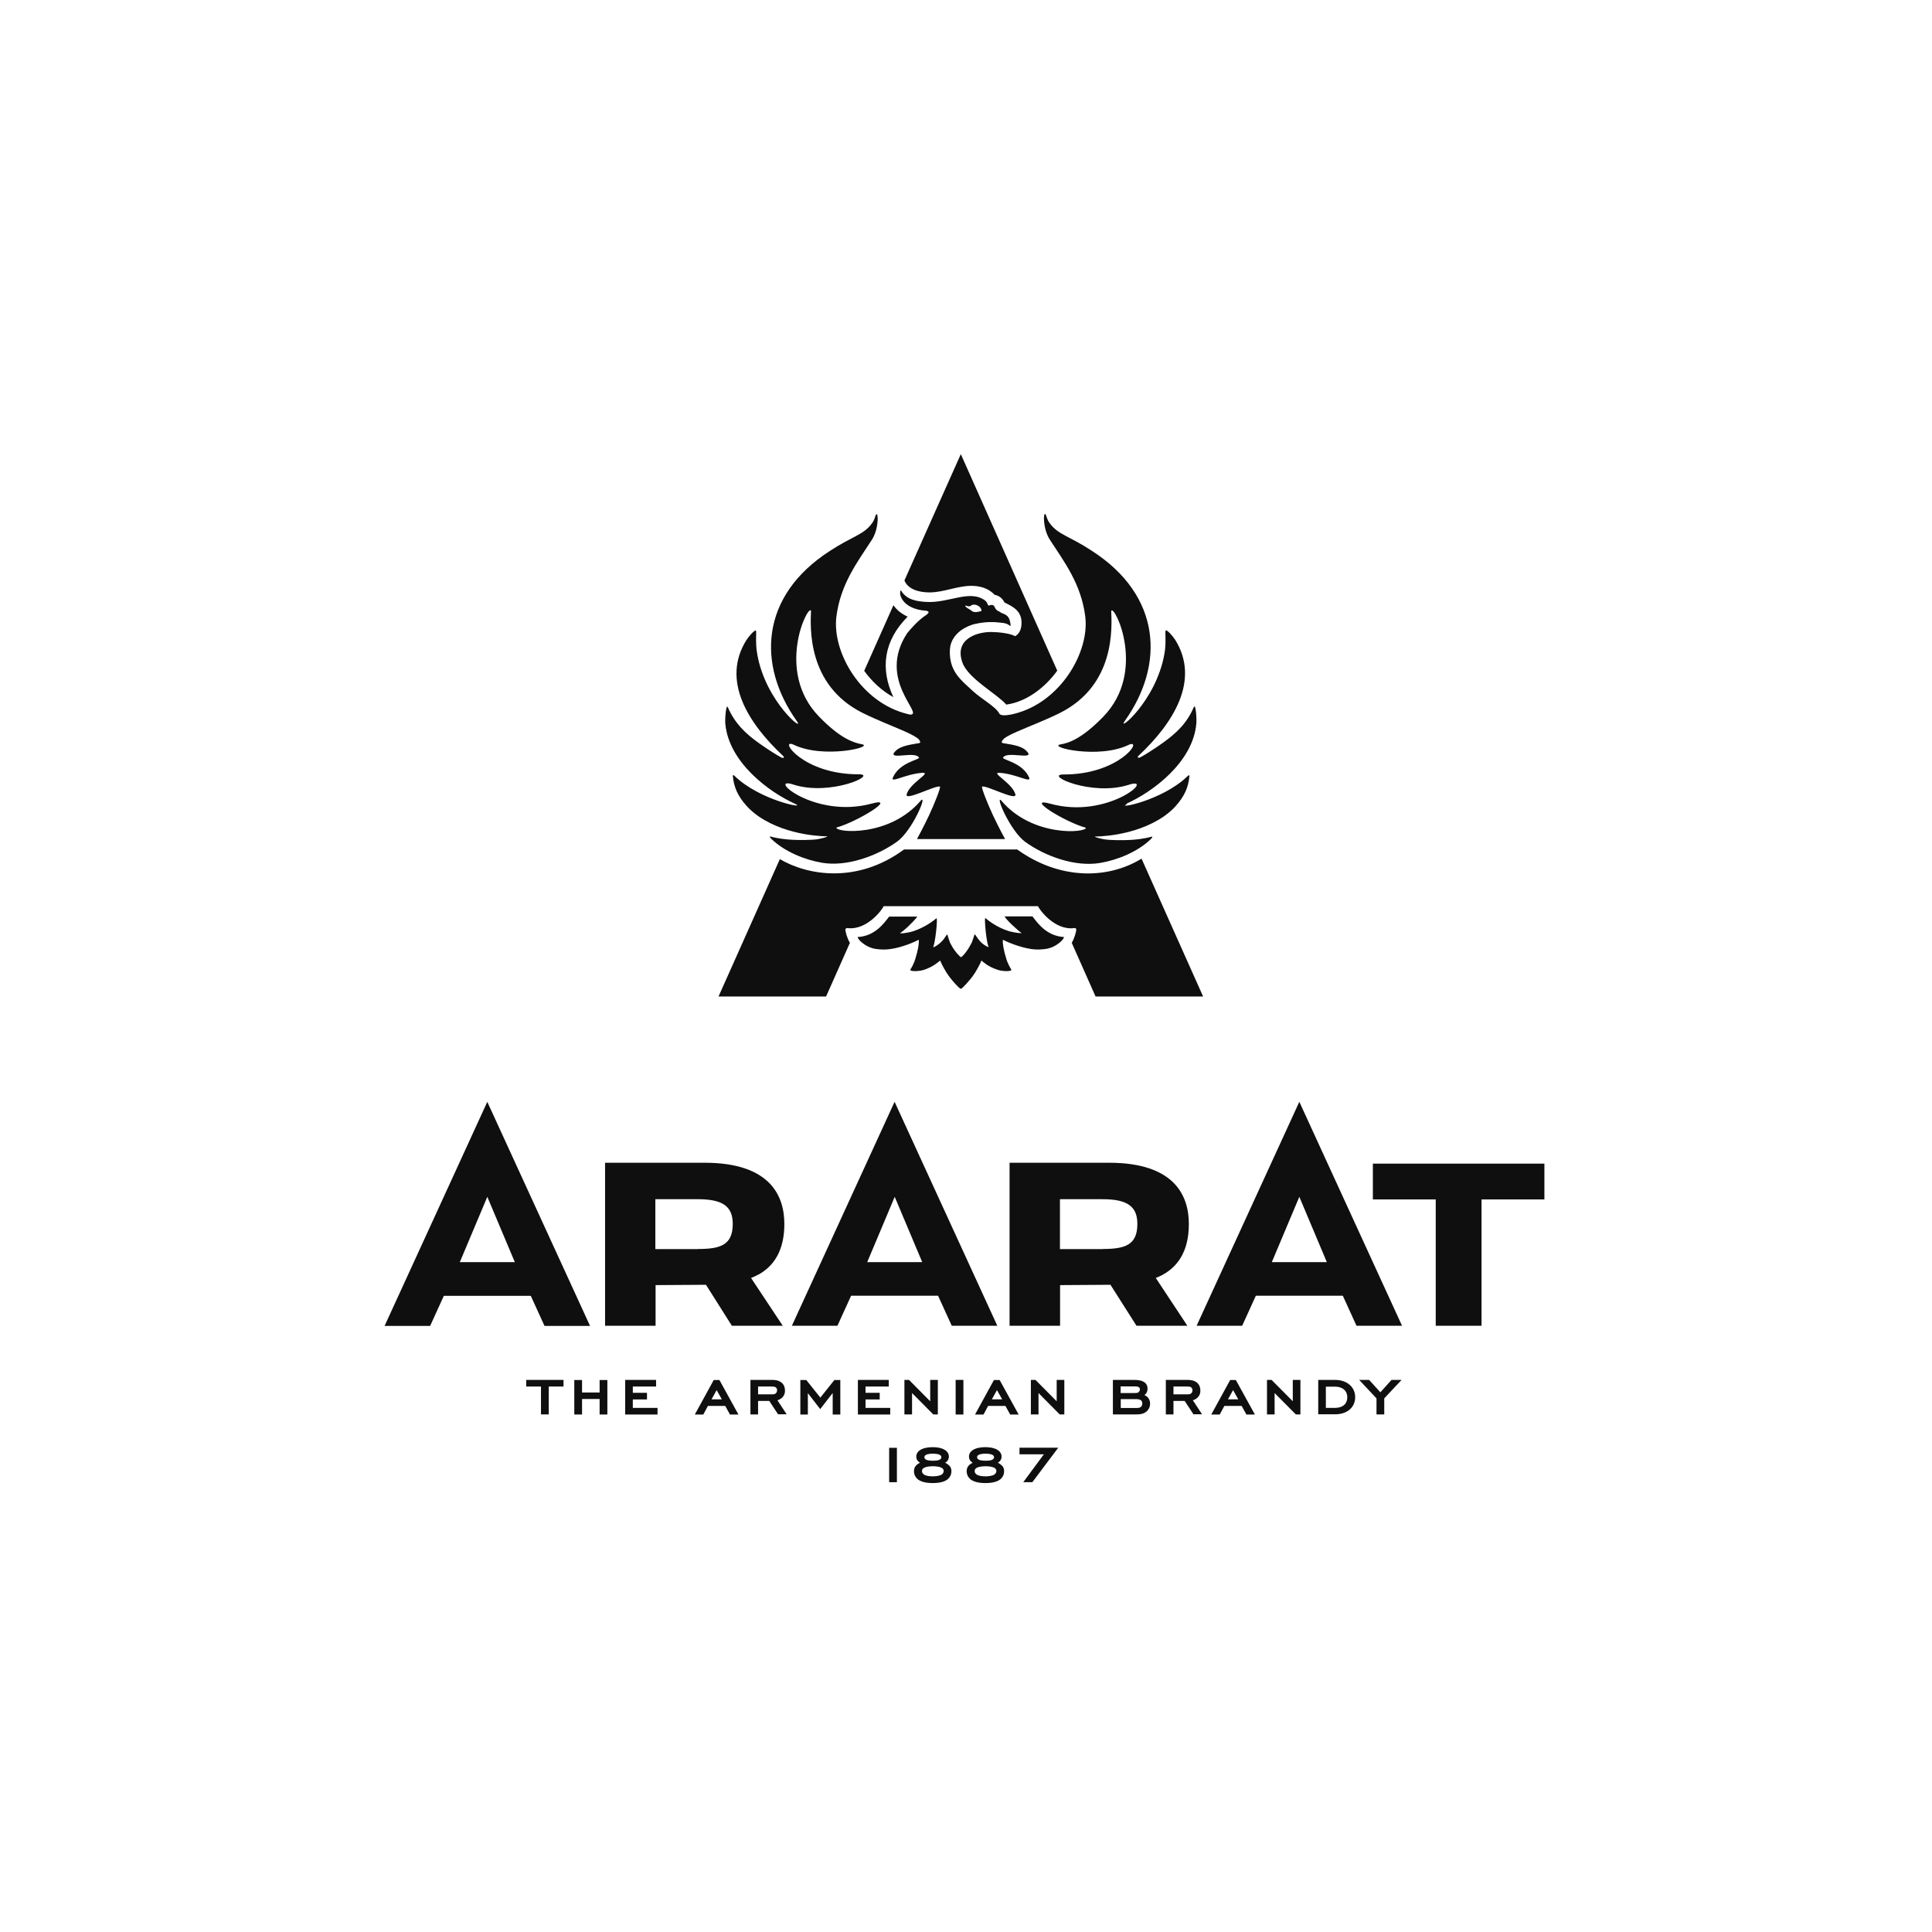
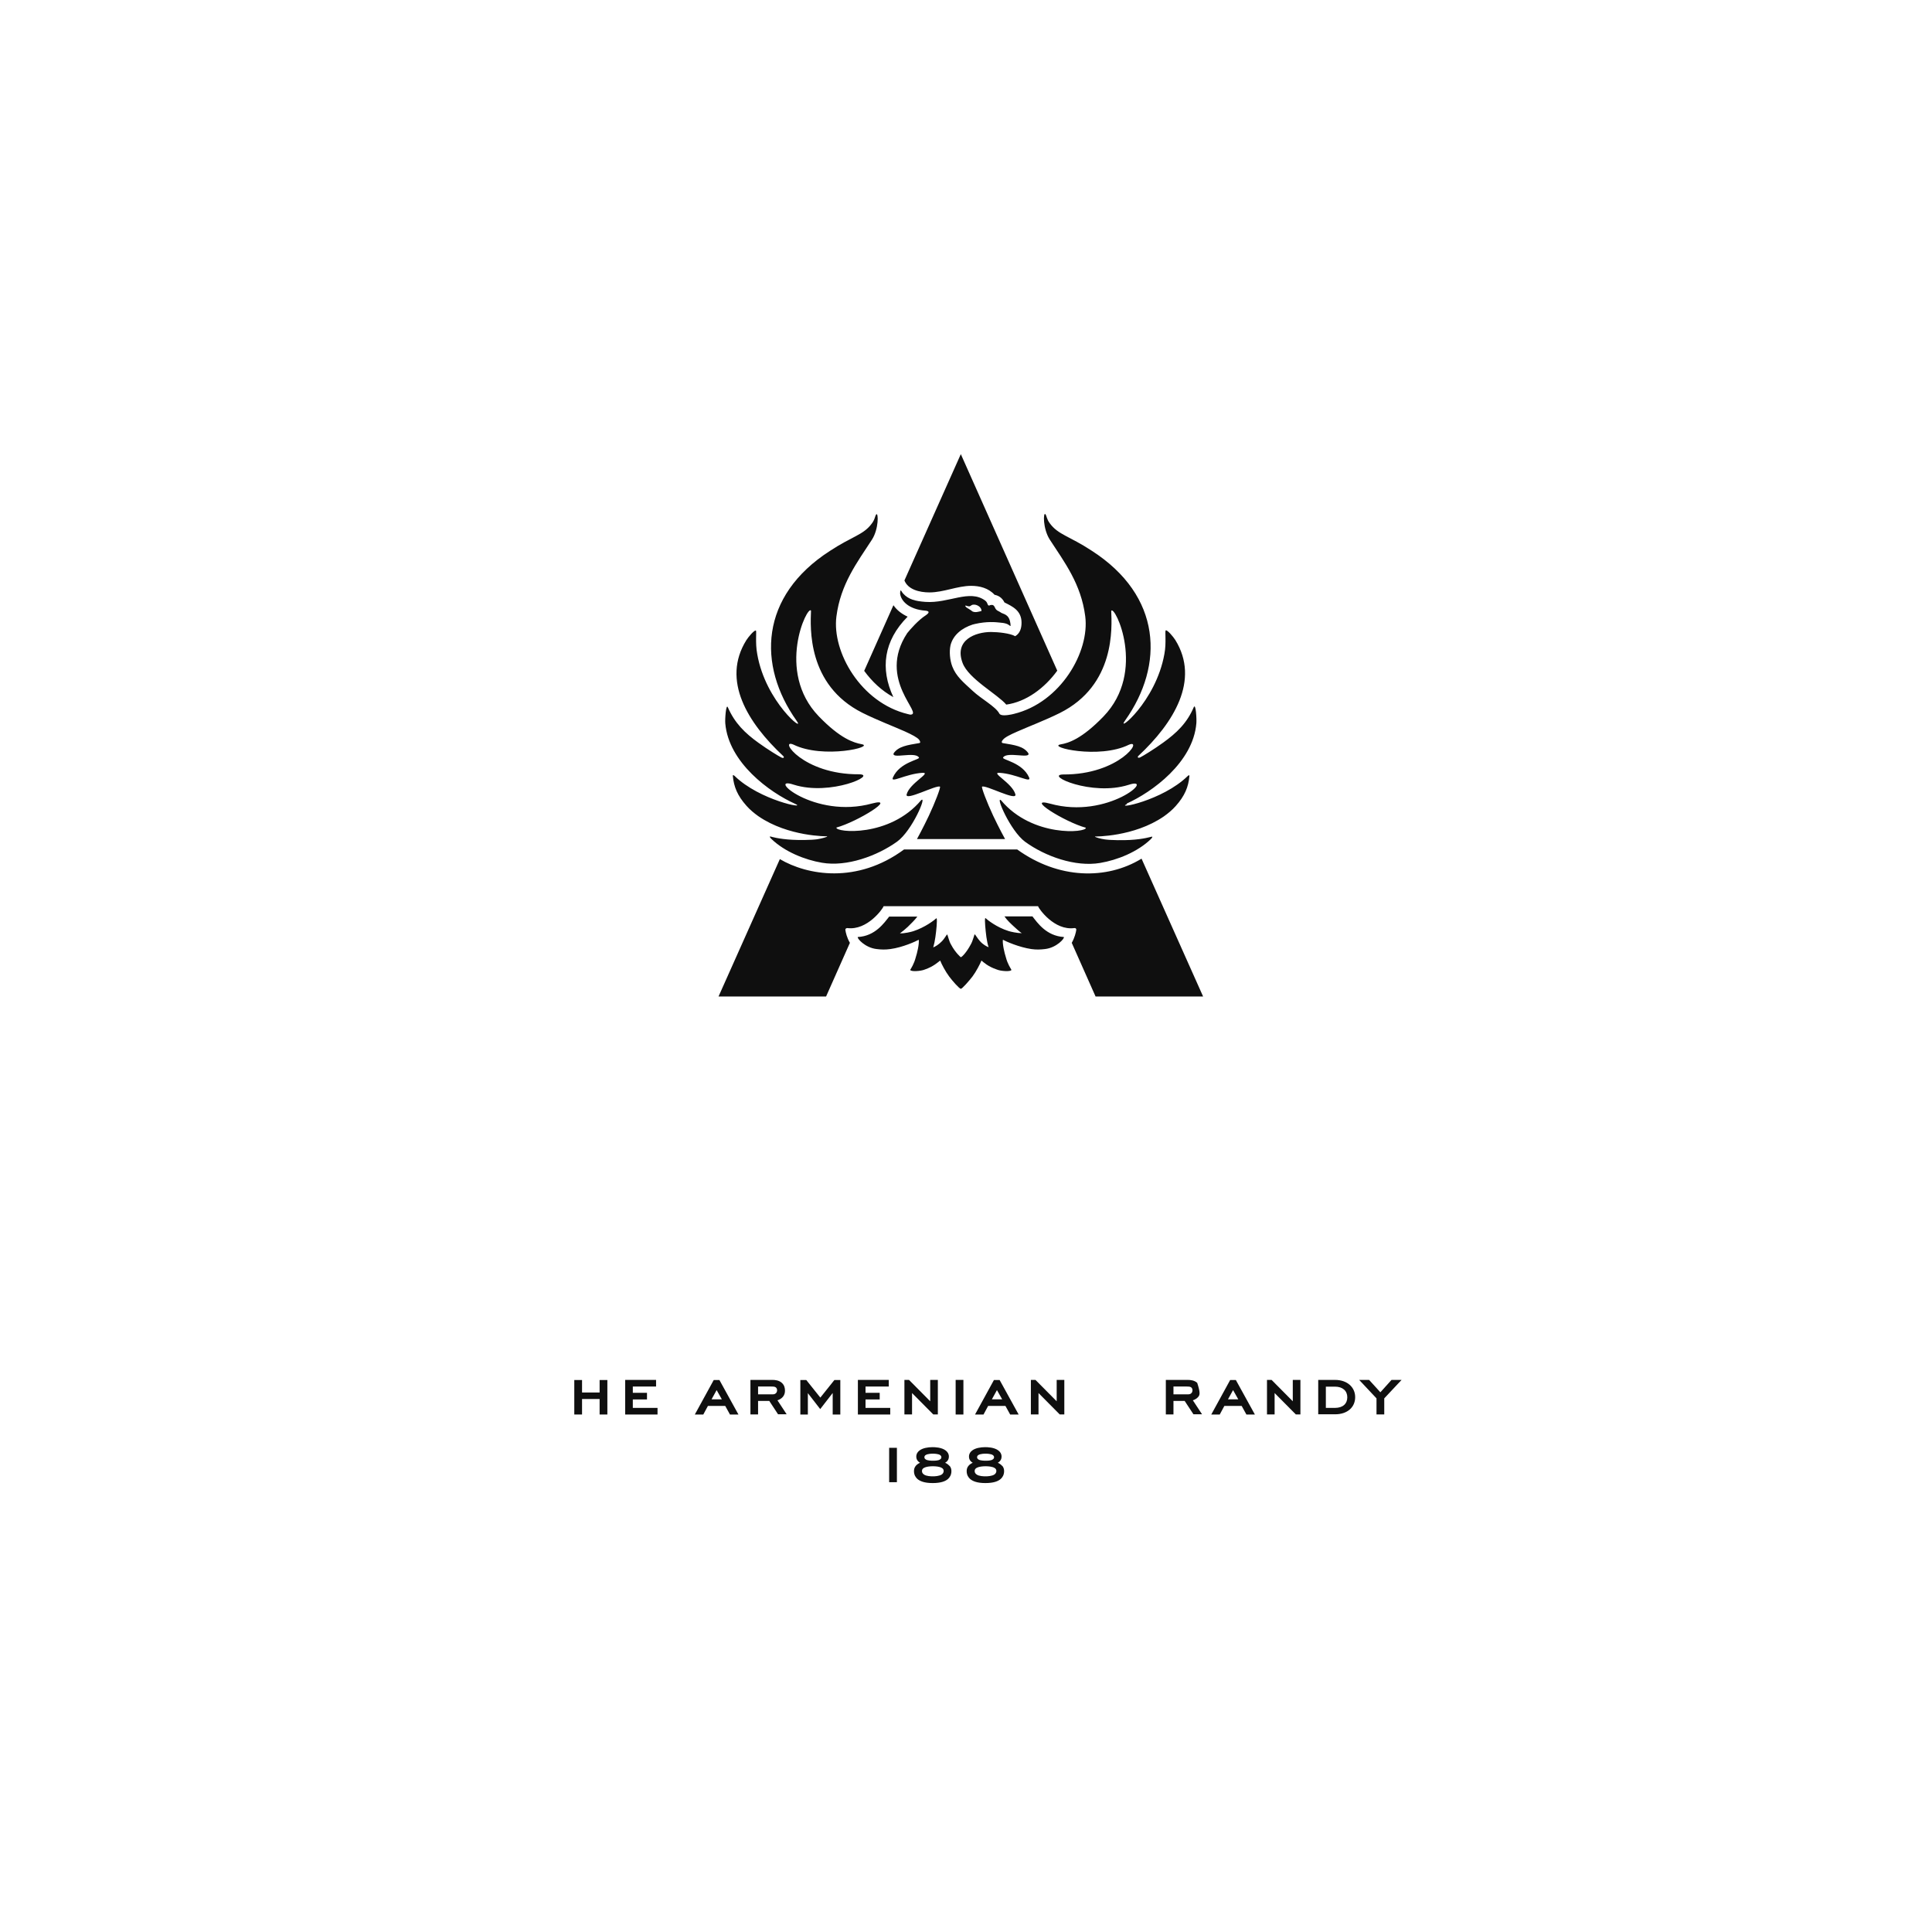
<svg xmlns="http://www.w3.org/2000/svg" width="251" height="251" viewBox="0 0 251 251" fill="none">
-   <path d="M98.518 165.605C100.517 164.506 101.901 162.491 101.901 159.024C101.901 157.22 101.461 155.233 99.934 153.683C98.408 152.147 95.811 151.062 91.577 151.062H78.609V172.243H85.172V166.958L91.593 166.916C91.593 166.916 91.672 166.916 91.719 166.916L95.087 172.243H101.697L97.573 166.028C97.904 165.901 98.219 165.76 98.518 165.591V165.605ZM90.696 162.279H85.14V155.797H90.664C93.875 155.797 95.197 156.713 95.197 159.01C95.197 161.744 93.607 162.265 90.696 162.265V162.279ZM151.068 165.605C153.067 164.506 154.452 162.491 154.452 159.024C154.452 157.22 154.011 155.233 152.485 153.683C150.958 152.147 148.361 151.062 144.128 151.062H131.159V172.243H137.722V166.958L144.143 166.916C144.143 166.916 144.222 166.916 144.269 166.916L147.653 172.243H154.263L150.155 166.028C150.47 165.901 150.801 165.76 151.1 165.591L151.068 165.605ZM143.262 162.279H137.706V155.797H143.23C146.441 155.797 147.763 156.713 147.763 159.01C147.763 161.744 146.174 162.265 143.262 162.265V162.279ZM200.644 151.175V155.825H192.476V172.243H186.527V155.825H178.359V151.175H200.644ZM63.311 143.143L49.965 172.257H55.883L57.661 168.353H68.961L70.74 172.257H76.657L63.311 143.157V143.143ZM59.738 163.971L63.311 155.487L66.884 163.971H59.754H59.738ZM116.223 143.143L102.877 172.243H108.795L110.573 168.339H121.873L123.652 172.243H129.57L116.223 143.143ZM112.667 163.971L116.239 155.487L119.812 163.971H112.682H112.667ZM168.805 143.143L155.459 172.243H161.377L163.155 168.339H174.455L176.234 172.243H182.151L168.805 143.143ZM165.233 163.971L168.805 155.487L172.378 163.971H165.248H165.233Z" fill="#0F0F0F" />
-   <path d="M71.275 183.756H70.283V180.134H68.363V179.274H73.211V180.134H71.291V183.756H71.275Z" fill="#0F0F0F" />
  <path d="M77.9 181.754H75.618V183.769H74.61V179.288H75.618V180.909H77.9V179.288H78.907V183.769H77.9V181.754Z" fill="#0F0F0F" />
  <path d="M81.222 179.274H85.235V180.134H82.213V180.951H84.055V181.811H82.213V182.91H85.424V183.77H81.222V179.289V179.274Z" fill="#0F0F0F" />
  <path d="M94.252 182.656H91.97L91.372 183.769H90.27L92.726 179.288H93.465L95.936 183.769H94.835L94.221 182.656H94.252ZM92.442 181.796H93.78L93.103 180.599L92.442 181.796Z" fill="#0F0F0F" />
  <path d="M99.919 182.008H98.487V183.756H97.495V179.274H100.36C100.674 179.274 101.194 179.317 101.571 179.655C101.918 179.965 101.981 180.359 101.981 180.67C101.981 180.923 101.933 181.219 101.697 181.487C101.54 181.67 101.288 181.839 101.005 181.924L102.201 183.742H101.083L99.935 181.994L99.919 182.008ZM100.8 181.008C100.91 180.909 100.958 180.754 100.958 180.613C100.958 180.402 100.847 180.275 100.753 180.219C100.611 180.134 100.407 180.134 100.218 180.134H98.487V181.149H100.297C100.47 181.149 100.659 181.149 100.8 181.008Z" fill="#0F0F0F" />
  <path d="M108.165 180.993L106.56 183.065L104.954 180.993V183.769H103.979V179.288H104.75L106.575 181.571L108.401 179.288H109.172V183.769H108.181V180.993H108.165Z" fill="#0F0F0F" />
  <path d="M111.455 179.274H115.468V180.134H112.447V180.951H114.288V181.811H112.447V182.91H115.657V183.77H111.455V179.289V179.274Z" fill="#0F0F0F" />
  <path d="M118.491 180.98V183.756H117.499V179.274H118.097L120.851 182.051V179.274H121.843V183.756H121.245L118.491 180.98Z" fill="#0F0F0F" />
  <path d="M124.155 179.274H125.163V183.77H124.155V179.274Z" fill="#0F0F0F" />
  <path d="M130.656 182.656H128.374L127.776 183.769H126.674L129.129 179.288H129.869L132.34 183.769H131.238L130.624 182.656H130.656ZM128.861 181.796H130.199L129.522 180.599L128.861 181.796Z" fill="#0F0F0F" />
  <path d="M134.92 180.98V183.756H133.929V179.274H134.527L137.281 182.051V179.274H138.273V183.756H137.674L134.92 180.98Z" fill="#0F0F0F" />
-   <path d="M148.77 179.655C149.038 179.894 149.085 180.19 149.085 180.402C149.085 180.937 148.802 181.163 148.676 181.247C148.849 181.318 149.069 181.43 149.227 181.684C149.368 181.91 149.416 182.121 149.416 182.361C149.416 182.84 149.195 183.15 148.991 183.347C148.582 183.713 148.078 183.756 147.653 183.756H144.584V179.274H147.338C147.795 179.274 148.393 179.317 148.77 179.655ZM147.905 180.881C147.905 180.881 148.094 180.726 148.094 180.515C148.094 180.416 148.078 180.275 147.905 180.19C147.763 180.12 147.496 180.12 147.433 180.12H145.591V180.98H147.433C147.59 180.98 147.795 180.965 147.905 180.895V180.881ZM148.188 182.811C148.33 182.713 148.408 182.501 148.408 182.332C148.408 182.079 148.267 181.952 148.235 181.924C148.094 181.811 147.826 181.769 147.637 181.769H145.607V182.924H147.559C147.779 182.924 148.046 182.924 148.204 182.797L148.188 182.811Z" fill="#0F0F0F" />
-   <path d="M153.886 182.008H152.453V183.756H151.462V179.274H154.326C154.641 179.274 155.16 179.317 155.538 179.655C155.884 179.965 155.947 180.359 155.947 180.67C155.947 180.923 155.9 181.219 155.664 181.487C155.507 181.67 155.255 181.839 154.972 181.924L156.168 183.742H155.05L153.901 181.994L153.886 182.008ZM154.767 181.008C154.877 180.909 154.924 180.754 154.924 180.613C154.924 180.402 154.814 180.275 154.72 180.219C154.578 180.134 154.374 180.134 154.185 180.134H152.453V181.149H154.263C154.436 181.149 154.625 181.149 154.767 181.008Z" fill="#0F0F0F" />
+   <path d="M153.886 182.008H152.453V183.756H151.462V179.274H154.326C154.641 179.274 155.16 179.317 155.538 179.655C155.947 180.923 155.9 181.219 155.664 181.487C155.507 181.67 155.255 181.839 154.972 181.924L156.168 183.742H155.05L153.901 181.994L153.886 182.008ZM154.767 181.008C154.877 180.909 154.924 180.754 154.924 180.613C154.924 180.402 154.814 180.275 154.72 180.219C154.578 180.134 154.374 180.134 154.185 180.134H152.453V181.149H154.263C154.436 181.149 154.625 181.149 154.767 181.008Z" fill="#0F0F0F" />
  <path d="M161.346 182.656H159.064L158.466 183.769H157.364L159.819 179.288H160.559L163.03 183.769H161.928L161.315 182.656H161.346ZM159.536 181.796H160.874L160.197 180.599L159.536 181.796Z" fill="#0F0F0F" />
  <path d="M165.594 180.98V183.756H164.603V179.274H165.201L167.955 182.051V179.274H168.946V183.756H168.348L165.594 180.98Z" fill="#0F0F0F" />
  <path d="M171.26 183.756V179.274H173.447C175.037 179.274 176.06 180.233 176.06 181.515C176.06 182.797 175.084 183.742 173.447 183.742H171.26V183.756ZM172.251 180.134V182.91H173.432C174.486 182.91 175.037 182.346 175.037 181.529C175.037 180.712 174.455 180.148 173.432 180.148H172.251V180.134Z" fill="#0F0F0F" />
  <path d="M179.822 183.756H178.831V181.67L176.58 179.274H177.871L179.334 180.881L180.782 179.274H182.089L179.838 181.67V183.756H179.822Z" fill="#0F0F0F" />
  <path d="M115.516 188.096H116.523V192.563H115.516V188.096Z" fill="#0F0F0F" />
  <path d="M123.369 190.435C123.558 190.66 123.605 190.914 123.605 191.125C123.605 191.618 123.385 191.942 123.165 192.14C122.818 192.45 122.22 192.675 121.166 192.675C120.111 192.675 119.529 192.436 119.183 192.14C118.963 191.942 118.742 191.618 118.742 191.125C118.742 190.9 118.789 190.66 118.978 190.435C119.12 190.265 119.325 190.125 119.529 190.04C119.309 189.913 119.041 189.674 119.041 189.237C119.041 188.884 119.199 188.645 119.45 188.448C119.875 188.123 120.552 188.011 121.15 188.011C121.418 188.011 122.331 188.025 122.866 188.448C123.117 188.645 123.275 188.884 123.275 189.237C123.275 189.674 123.007 189.913 122.787 190.04C122.992 190.125 123.196 190.265 123.338 190.435H123.369ZM120.033 190.702C119.844 190.815 119.781 190.942 119.781 191.111C119.781 191.28 119.844 191.435 120.033 191.562C120.348 191.787 120.93 191.801 121.213 191.801C121.449 191.801 122.032 191.773 122.346 191.562C122.519 191.435 122.598 191.28 122.598 191.111C122.598 190.942 122.535 190.801 122.346 190.702C122.063 190.533 121.559 190.491 121.197 190.491C120.835 190.491 120.332 190.533 120.048 190.702H120.033ZM120.253 189.039C120.143 189.11 120.096 189.209 120.096 189.321C120.096 189.42 120.127 189.519 120.285 189.617C120.505 189.758 121.009 189.772 121.197 189.772C121.386 189.772 121.89 189.772 122.11 189.617C122.268 189.519 122.299 189.42 122.299 189.321C122.299 189.209 122.252 189.124 122.142 189.039C121.874 188.856 121.276 188.856 121.197 188.856C121.119 188.856 120.521 188.856 120.253 189.039Z" fill="#0F0F0F" />
  <path d="M130.215 190.435C130.404 190.66 130.451 190.914 130.451 191.125C130.451 191.618 130.231 191.942 130.01 192.14C129.664 192.45 129.066 192.675 128.012 192.675C126.957 192.675 126.375 192.436 126.029 192.14C125.808 191.942 125.588 191.618 125.588 191.125C125.588 190.9 125.635 190.66 125.824 190.435C125.966 190.265 126.17 190.125 126.375 190.04C126.154 189.913 125.887 189.674 125.887 189.237C125.887 188.884 126.044 188.645 126.296 188.448C126.721 188.123 127.398 188.011 127.996 188.011C128.263 188.011 129.176 188.025 129.711 188.448C129.963 188.645 130.121 188.884 130.121 189.237C130.121 189.674 129.853 189.913 129.633 190.04C129.837 190.125 130.042 190.265 130.184 190.435H130.215ZM126.878 190.702C126.69 190.815 126.627 190.942 126.627 191.111C126.627 191.28 126.69 191.435 126.878 191.562C127.193 191.787 127.776 191.801 128.059 191.801C128.295 191.801 128.877 191.773 129.192 191.562C129.365 191.435 129.444 191.28 129.444 191.111C129.444 190.942 129.381 190.801 129.192 190.702C128.909 190.533 128.405 190.491 128.043 190.491C127.681 190.491 127.177 190.533 126.894 190.702H126.878ZM127.099 189.039C126.989 189.11 126.941 189.209 126.941 189.321C126.941 189.42 126.973 189.519 127.13 189.617C127.351 189.758 127.854 189.772 128.043 189.772C128.232 189.772 128.736 189.772 128.956 189.617C129.113 189.519 129.145 189.42 129.145 189.321C129.145 189.209 129.098 189.124 128.987 189.039C128.72 188.856 128.122 188.856 128.043 188.856C127.964 188.856 127.366 188.856 127.099 189.039Z" fill="#0F0F0F" />
-   <path d="M132.938 192.562L135.614 188.941H132.45V188.081H137.486L134.118 192.562H132.922H132.938Z" fill="#0F0F0F" />
  <path d="M148.312 111.566L156.304 129.46H142.332L139.238 122.492C139.625 121.805 139.779 121.141 139.831 120.786C139.831 120.644 139.728 120.549 139.573 120.572C136.969 120.928 134.959 118.06 134.856 117.728H124.827H114.799C114.696 118.06 112.685 120.904 110.081 120.572C109.953 120.572 109.824 120.644 109.824 120.786C109.875 121.165 110.03 121.829 110.417 122.492L107.323 129.46H93.351L101.316 111.614C104.848 113.699 111.319 114.884 117.454 110.358H119.079C120.342 110.358 130.86 110.358 132.149 110.358C137.537 114.245 143.775 114.316 148.287 111.566H148.312ZM117.506 75.424C117.97 76.585 119.439 76.965 120.754 76.965C122.585 76.965 124.389 76.111 126.168 76.111C127.276 76.111 128.411 76.396 129.21 77.273C129.674 77.367 130.164 77.604 130.499 78.268C131.478 78.766 132.716 79.287 132.716 80.899C132.716 81.681 132.484 82.297 131.891 82.653C131.246 82.273 129.648 82.107 128.746 82.107C126.761 82.107 123.925 83.126 125.059 86.136C125.833 88.198 129.622 90.213 130.731 91.54C133.309 91.184 135.706 89.407 137.356 87.132L124.827 59L117.506 75.4V75.424ZM116.062 78.647L112.273 87.156C113.278 88.53 114.541 89.739 116.062 90.568C114.335 86.871 114.799 83.245 117.918 80.117C117.093 79.737 116.475 79.216 116.088 78.647H116.062ZM124.827 124.364C124.827 124.364 124.131 123.796 123.564 122.729C123.281 122.279 123.126 121.426 123.049 121.402C122.971 121.426 122.688 121.971 122.378 122.279C121.94 122.729 121.528 122.966 121.244 123.085C121.476 122.303 121.605 121.236 121.682 120.335C121.708 119.98 121.76 119.293 121.656 119.293C121.373 119.553 120.187 120.478 118.666 120.975C118.382 121.07 117.506 121.283 116.913 121.26C117.248 121.023 117.635 120.691 117.944 120.407C118.305 120.051 118.847 119.53 119.182 119.079H115.521C114.876 119.885 113.716 121.615 111.448 121.734C111.293 121.876 112.376 123.132 113.897 123.298C114.464 123.369 115.005 123.393 115.676 123.298C117.274 123.085 118.975 122.303 119.362 122.089C119.439 122.611 119.156 123.819 118.975 124.364C118.743 125.265 118.357 125.81 118.254 126C118.279 126.26 119.62 126.189 120.161 125.952C121.27 125.573 121.863 125.004 122.146 124.791C122.327 125.265 122.842 126.237 123.306 126.853C123.719 127.422 124.647 128.464 124.827 128.464C125.008 128.464 125.91 127.422 126.348 126.853C126.812 126.237 127.328 125.241 127.508 124.791C127.766 125.004 128.359 125.573 129.493 125.952C130.035 126.189 131.375 126.26 131.401 126C131.298 125.786 130.911 125.265 130.679 124.364C130.499 123.819 130.215 122.611 130.293 122.089C130.679 122.303 132.381 123.061 133.979 123.298C134.649 123.393 135.165 123.369 135.758 123.298C137.279 123.132 138.362 121.876 138.207 121.734C135.938 121.592 134.778 119.885 134.134 119.056H130.499C130.808 119.53 131.375 120.051 131.736 120.383C132.046 120.667 132.432 121.023 132.742 121.236C132.149 121.236 131.298 121.046 131.014 120.952C129.493 120.478 128.308 119.53 128.024 119.269C127.921 119.269 127.972 119.956 127.998 120.312C128.076 121.212 128.179 122.279 128.436 123.061C128.153 122.942 127.715 122.729 127.302 122.255C126.993 121.923 126.709 121.402 126.632 121.378C126.58 121.378 126.4 122.231 126.116 122.705C125.549 123.772 124.956 124.341 124.853 124.341L124.827 124.364ZM146.353 104.409C149.679 102.916 155.015 99.053 155.428 93.957C155.479 93.365 155.35 91.327 155.092 91.872C154.216 93.934 152.875 95.213 151.097 96.493C149.885 97.37 148.519 98.2 148.184 98.366C147.848 98.555 147.72 98.366 147.9 98.2C152.489 93.91 155.917 88.364 152.695 83.15C152.411 82.7 151.664 81.823 151.458 81.894C151.303 81.942 151.561 83.458 151.277 84.951C150.169 91.232 144.884 95.356 146.173 93.602C151.277 86.397 150.968 77.415 141.816 71.537C138.929 69.641 137.485 69.475 136.402 68.006C135.964 67.437 135.99 67.011 135.809 66.797C135.526 66.513 135.474 68.67 136.377 70.092C138.284 73.03 140.45 75.851 140.991 80.069C141.584 84.667 137.794 91.279 131.71 92.749C131.71 92.749 131.582 92.772 131.401 92.82C130.911 92.915 130.009 93.057 129.829 92.701C129.365 91.801 127.457 90.782 126.374 89.763C125.162 88.649 124.209 87.867 123.719 86.587C123.409 85.781 123.306 84.667 123.487 83.838C123.822 82.487 124.982 81.586 126.374 81.136C126.451 81.136 126.606 81.065 126.658 81.065C128.204 80.709 129.365 80.828 129.803 80.875C130.138 80.899 130.55 80.946 130.834 81.065C131.298 81.278 131.324 81.562 131.272 81.017C131.143 80.022 130.705 79.856 130.086 79.619C129.906 79.477 129.674 79.382 129.597 79.335C129.107 79.05 129.339 78.505 128.694 78.6C128.204 78.861 128.436 78.363 127.998 78.031C125.987 76.514 123.255 78.41 120.239 78.197C118.898 78.102 118.022 77.865 117.351 77.13C117.197 76.988 117.093 76.704 117.016 76.704C116.965 76.728 116.939 76.965 116.939 77.107C117.042 78.055 118.047 79.169 120.213 79.335C120.728 79.382 120.806 79.572 120.29 79.927C119.285 80.567 118.228 81.799 117.867 82.25C113.845 88.341 120.135 92.844 118.254 92.844C118.073 92.796 117.944 92.772 117.944 92.772C111.834 91.303 108.071 84.691 108.664 80.093C109.205 75.874 111.37 73.054 113.278 70.115C114.18 68.717 114.129 66.56 113.845 66.821C113.665 67.034 113.691 67.461 113.252 68.03C112.17 69.499 110.726 69.665 107.839 71.561C98.687 77.439 98.378 86.421 103.482 93.626C104.771 95.379 99.46 91.256 98.378 84.975C98.094 83.482 98.326 81.965 98.197 81.918C97.991 81.847 97.243 82.724 96.96 83.174C93.712 88.388 97.14 93.91 101.755 98.223C101.935 98.389 101.806 98.579 101.471 98.389C101.136 98.223 99.77 97.394 98.558 96.517C96.779 95.237 95.465 93.957 94.562 91.895C94.33 91.35 94.175 93.389 94.227 93.981C94.665 99.077 99.976 102.94 103.301 104.433C104.951 105.167 98.713 104.006 95.439 100.807C95.258 100.664 95.207 100.664 95.207 100.807C95.336 102.205 95.8 103.366 96.986 104.693C97.424 105.191 97.965 105.641 98.532 106.044C102.425 108.722 107.478 108.651 107.478 108.651C107.504 108.746 106.73 108.936 106.189 109.031C105.39 109.149 103.714 109.149 102.941 109.102C101.162 109.007 100.182 108.699 100.105 108.675C99.924 108.651 100.053 108.841 100.234 109.007C101.935 110.642 104.539 111.709 106.807 112.088C110.004 112.633 113.948 111.211 116.552 109.339C118.511 107.917 120.471 103.271 119.671 103.959C115.573 108.841 108.509 108.154 108.664 107.514C111.422 106.755 116.629 103.508 113.304 104.385C105.751 106.471 99.434 100.712 103.121 101.944C107.916 103.461 114.077 100.617 111.602 100.593C104.281 100.641 101.136 95.901 103.069 96.73C106.962 98.65 113.742 97.015 111.938 96.683C110.932 96.493 109.205 95.996 106.369 93.057C100.724 87.203 104.926 78.529 105.364 79.335C105.286 81.468 104.822 88.98 112.041 92.606C113.948 93.555 116.062 94.36 117.558 95.024C118.486 95.451 119.182 95.806 119.414 96.114C119.568 96.327 119.62 96.517 119.414 96.541C117.867 96.801 116.733 96.967 116.114 97.844C115.727 98.674 118.898 97.584 119.388 98.413C119.568 98.697 116.887 99.005 116.011 100.996C115.624 101.826 117.635 100.546 119.826 100.404C121.115 100.333 118.176 101.731 117.79 103.2C117.532 104.148 121.682 101.921 122.12 102.205C122.224 102.3 121.502 104.219 120.677 105.973C119.929 107.561 119.13 109.007 119.13 109.007H130.576C130.576 109.007 129.777 107.561 129.029 105.973C128.204 104.219 127.483 102.3 127.586 102.205C128.024 101.921 132.149 104.148 131.917 103.2C131.53 101.731 128.591 100.309 129.88 100.404C132.046 100.546 134.056 101.826 133.695 100.996C132.819 99.029 130.138 98.721 130.318 98.413C130.808 97.584 133.979 98.65 133.592 97.844C132.974 96.944 131.839 96.801 130.293 96.541C130.086 96.517 130.112 96.304 130.293 96.114C130.525 95.806 131.221 95.451 132.149 95.048C133.644 94.384 135.784 93.578 137.691 92.63C144.935 89.004 144.446 81.491 144.368 79.358C144.806 78.552 149.009 87.227 143.363 93.081C140.527 96.019 138.8 96.541 137.794 96.707C135.99 97.038 142.77 98.674 146.663 96.754C148.596 95.924 145.451 100.664 138.13 100.617C135.655 100.664 141.816 103.485 146.611 101.968C150.297 100.759 143.981 106.518 136.428 104.409C133.103 103.508 138.284 106.779 141.068 107.537C141.223 108.177 134.134 108.841 130.061 103.982C129.261 103.271 131.246 107.94 133.18 109.362C135.784 111.258 139.702 112.657 142.925 112.112C145.193 111.732 147.797 110.666 149.498 109.031C149.679 108.865 149.782 108.651 149.627 108.699C149.55 108.699 148.596 109.031 146.791 109.125C146.044 109.173 144.368 109.173 143.543 109.054C143.028 108.983 142.228 108.77 142.254 108.675C142.254 108.675 147.307 108.746 151.2 106.068C151.767 105.665 152.308 105.215 152.747 104.717C153.932 103.39 154.396 102.229 154.525 100.83C154.525 100.688 154.474 100.664 154.293 100.83C151.019 104.03 144.781 105.191 146.431 104.456L146.353 104.409ZM125.859 78.789C126.065 78.789 126.168 78.624 126.323 78.576C126.864 78.434 127.56 78.884 127.508 79.382C127.096 79.477 126.709 79.619 126.323 79.429C126.168 79.287 125.987 79.192 125.807 79.074C125.652 78.979 125.369 78.837 125.42 78.671C125.549 78.671 125.755 78.789 125.884 78.766L125.859 78.789Z" fill="#0F0F0F" />
</svg>